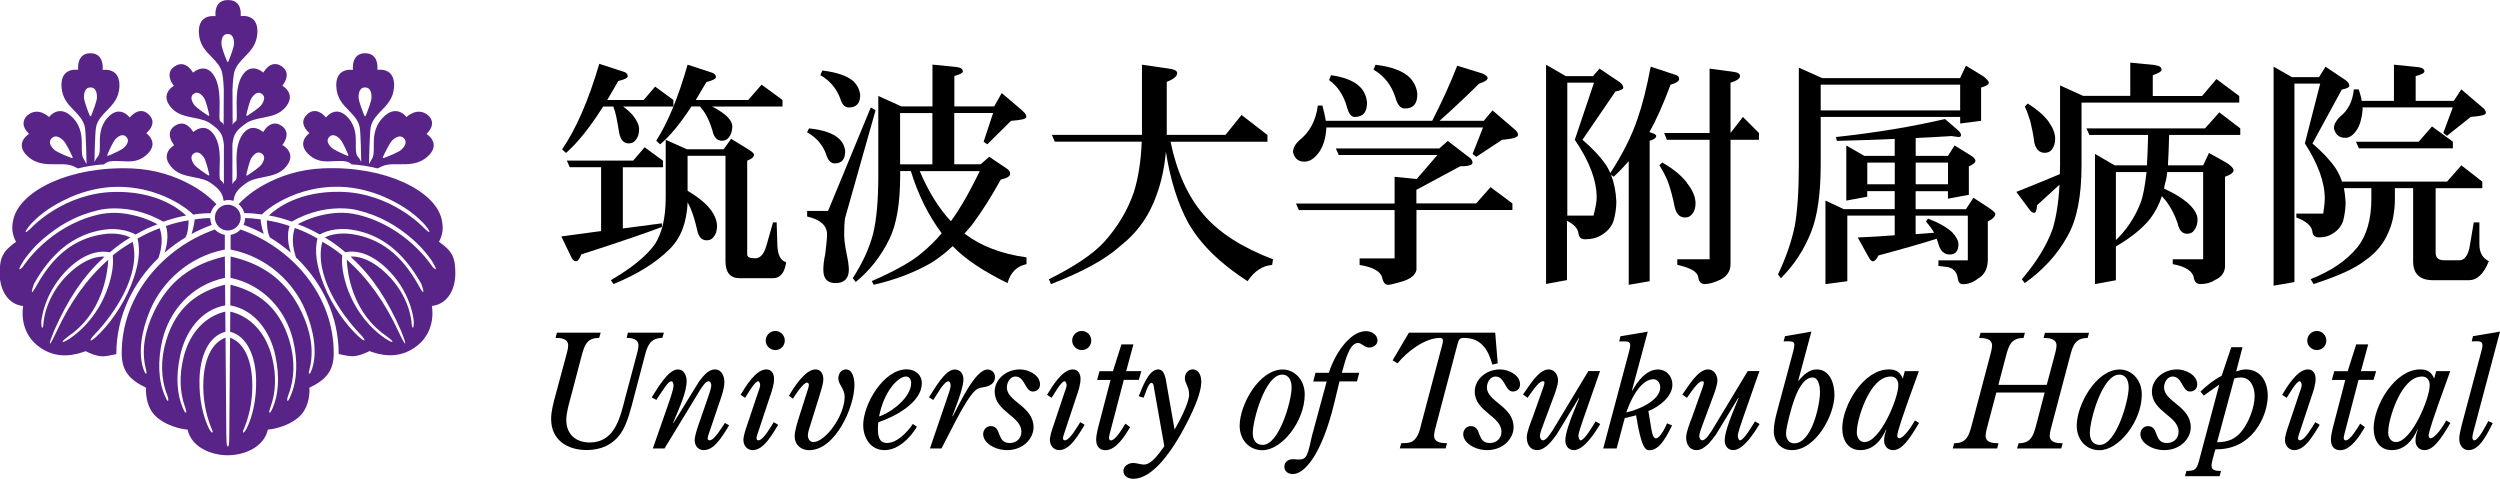
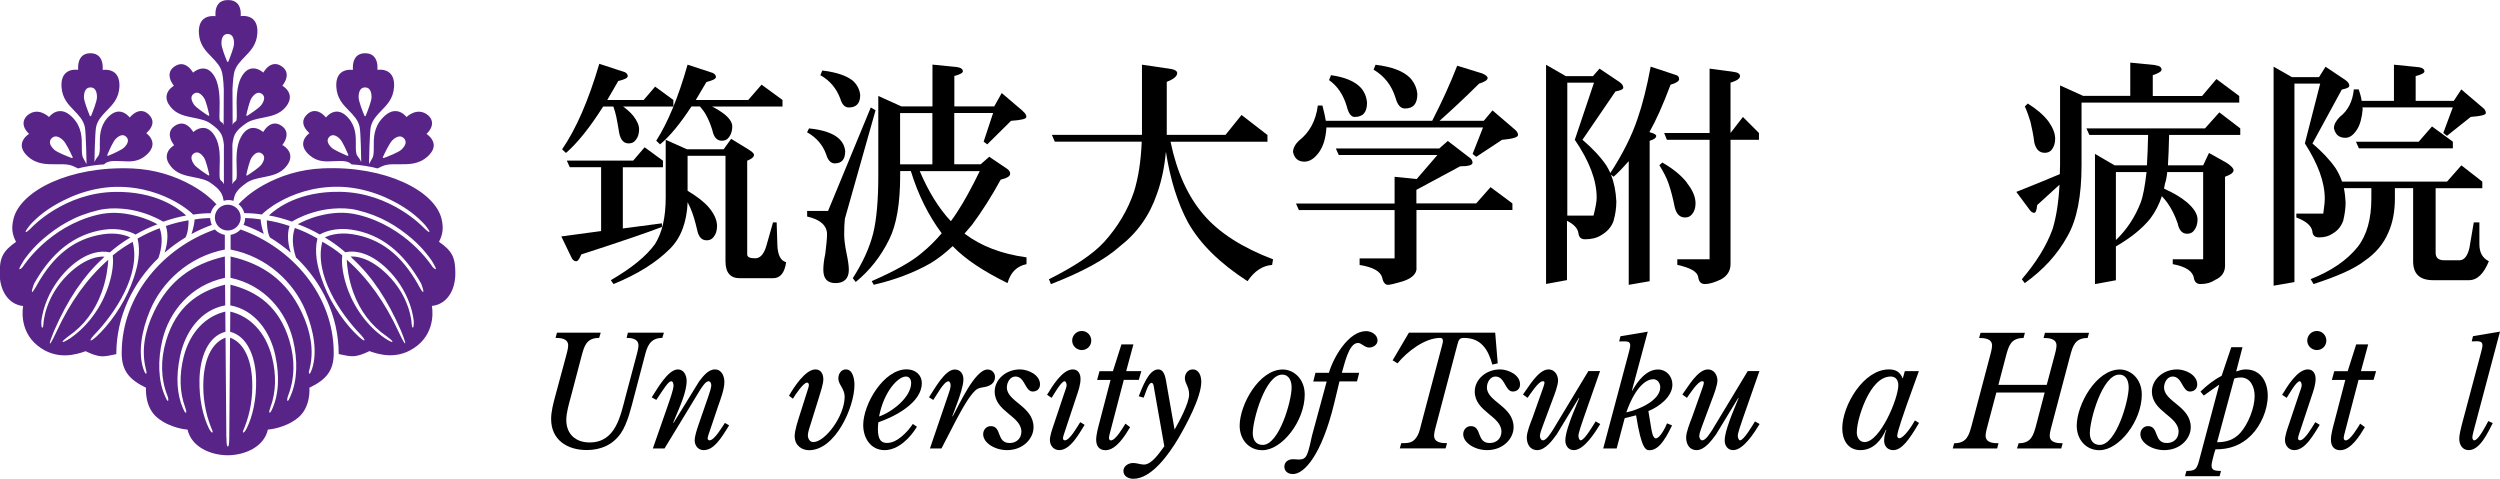
<svg xmlns="http://www.w3.org/2000/svg" id="_レイヤー_2" data-name="レイヤー 2" viewBox="0 0 316.58 60.63">
  <defs>
    <style>
      .cls-1 {
        fill: #582488;
      }
    </style>
  </defs>
  <g id="_レイヤー_2-2" data-name="レイヤー 2">
    <g>
      <path class="cls-1" d="M13.13,20.82c-.86.03-2.52.29-3.25.51-.94-.49-1.26-.55-2.69-.53-1.24.01-2.53.03-3.64-.97-.57-.51-.84-1.04-.79-1.55.07-.8.89-1.31.9-1.31h.03s-.02-.03-.02-.03c0,0-.67-.57-.69-1.29-.01-.36.14-.7.44-1,0,0,0,0,0,0,1.37-1.22,2.76.15,2.78.16l.02.02v-.02s.51-.69,1.3-.74c.57-.04,1.15.25,1.72.86,1.14,1.2,1.13,2.58,1.12,3.68,0,.6,0,1.11.19,1.43.17.27.37.68.37.68h.04c0-.05-.07-4-.22-4.66-.2-.87-.76-1.45-1.35-2.06-.74-.76-1.51-1.55-1.6-2.99-.05-.81.14-1.41.55-1.78.61-.54,1.52-.39,1.53-.39h.03s0-.02,0-.02c0-.01-.12-1.02.41-1.63.26-.3.65-.45,1.14-.45h0c.49,0,.87.15,1.14.45.53.61.41,1.62.41,1.63v.03s.03,0,.03,0c0,0,.92-.15,1.53.39.41.37.6.97.56,1.78-.08,1.44-.86,2.23-1.6,2.99-.59.61-1.16,1.19-1.35,2.06-.15.66-.21,4.35-.21,4.39h.04s.03-.2.42-.68c.23-.29.23-.8.22-1.43-.01-1.03-.02-2.31.95-3.41.5-.56,1.01-.83,1.52-.81.77.03,1.29.72,1.3.73l.02.02.02-.02s.58-.74,1.32-.8c.38-.03.74.12,1.07.44h0c.33.32.49.67.47,1.03-.04.73-.77,1.31-.78,1.32l-.02.02h.02s.73.51.78,1.27c.03.5-.23,1.01-.79,1.5-.99.89-2.05.83-3.08.77-1.4-.08-1.87.01-2.3.44M23.49,30.07c.36-.66.39-1.87.39-2.17-.96.16-1.74.33-2.88.72.06.17.2.61.2,1.29,0,.67-.12,1.37-.35,2.08.82-.71,1.71-1.36,2.63-1.92M26.78,23.32h0s0,0,0,0h0ZM30.91,23.32h0s0,0,0,0h0ZM35.75,18.4h-.02s.02-.03.02-.03c0,0,.64-.76.53-1.52-.05-.37-.27-.68-.64-.93h0c-.38-.26-.76-.34-1.13-.24-.73.19-1.16,1.02-1.17,1.02v.03s-.03-.02-.03-.02c0,0-.66-.61-1.44-.5-.51.08-.95.44-1.32,1.08-.67,1.16-.62,2.71-.58,3.95.02.59.04,1.11-.04,1.44-.02.09-.32.36-.35.39,0,0-.11.1-.11.23h-.04v-4.45s0-.08,0-.13c-.01-.23-.03-.57.17-1.33.24-.91,1.31-1.58,1.33-1.6.65-.55,1.48-.71,2.35-.88,1.05-.21,2.14-.42,2.91-1.37.42-.52.58-1.03.49-1.5-.15-.75-.9-1.17-.91-1.17h-.02s.02-.03.02-.03c0,0,.64-.76.53-1.52-.05-.37-.27-.68-.64-.93h0c-.38-.26-.76-.34-1.13-.24-.73.19-1.16,1.02-1.17,1.02v.03s-.03-.02-.03-.02c0,0-.69-.63-1.48-.5-.5.08-.93.44-1.28,1.08-.67,1.21-.62,3.03-.59,4.23.01.58.02,1.04-.04,1.27-.03.09-.3.26-.33.29,0,0-.11.1-.11.23h-.04l-.02-4.47s.06-1.38.2-2.05c.19-.87.76-1.45,1.35-2.06.74-.76,1.51-1.55,1.6-2.99.05-.81-.14-1.41-.55-1.78-.61-.54-1.52-.39-1.53-.39h-.03s0-.02,0-.02c0,0,.12-.96-.39-1.55-.27-.3-.65-.46-1.15-.46h-.11c-.5,0-.89.15-1.15.46-.51.58-.39,1.54-.39,1.55v.03s-.02,0-.02,0c0,0-.92-.15-1.53.39-.41.37-.6.97-.55,1.78.08,1.44.85,2.23,1.6,2.99.59.61,1.16,1.19,1.35,2.06.15.66.2,2.03.2,2.05l-.02,4.47h-.04c0-.13-.11-.22-.11-.23-.04-.02-.3-.19-.33-.29-.07-.22-.06-.68-.04-1.27.03-1.2.07-3.02-.59-4.23-.35-.64-.78-1-1.28-1.08-.78-.13-1.47.5-1.48.5l-.02.02v-.03s-.45-.83-1.18-1.02c-.36-.1-.74-.01-1.13.24h0c-.37.25-.59.56-.64.93-.11.76.52,1.51.53,1.52v.02s0,0,0,0c0,0-.76.42-.9,1.17-.1.47.07.98.49,1.5.76.95,1.85,1.16,2.9,1.37.87.17,1.7.33,2.35.88.02.01,1.09.69,1.33,1.6.2.76.18,1.1.17,1.33,0,.05,0,.09,0,.13v4.45h-.04c0-.13-.11-.23-.11-.23-.03-.03-.33-.3-.35-.39-.07-.33-.06-.84-.04-1.44.04-1.24.1-2.79-.57-3.95-.37-.64-.82-1-1.32-1.08-.77-.11-1.43.49-1.44.5l-.02.02v-.03s-.45-.83-1.18-1.02c-.36-.09-.74-.01-1.13.24h0c-.37.25-.59.56-.64.93-.11.76.52,1.51.53,1.52v.02s0,.01,0,.01c0,0-.76.42-.9,1.17-.1.48.07.98.49,1.5.76.95,1.85,1.17,2.9,1.37.87.17,1.7.33,2.35.88.02.01,1.09.69,1.33,1.6,0,0,.07.27.11.51.23-.07.42-.1.61-.1s.4.03.63.1c.04-.24.11-.51.11-.51.24-.91,1.31-1.58,1.33-1.6.65-.55,1.48-.71,2.35-.88,1.05-.21,2.14-.42,2.9-1.37.42-.52.58-1.03.49-1.5-.15-.74-.9-1.16-.91-1.17M44.56,20.82c.85.03,2.52.29,3.25.51.94-.49,1.26-.55,2.68-.53,1.24.01,2.53.03,3.64-.97.57-.51.84-1.04.79-1.55-.08-.8-.89-1.31-.9-1.31h-.02s.02-.03.02-.03c0,0,.67-.57.69-1.29.01-.36-.13-.7-.44-1h0c-1.37-1.22-2.77.15-2.78.16l-.02.02v-.02s-.51-.69-1.3-.74c-.57-.04-1.15.25-1.72.86-1.14,1.2-1.13,2.58-1.12,3.68,0,.6,0,1.11-.19,1.43-.17.27-.37.68-.37.68h-.04c0-.05.07-4,.22-4.66.2-.87.76-1.45,1.35-2.06.74-.76,1.51-1.55,1.6-2.99.05-.81-.14-1.41-.55-1.78-.61-.54-1.52-.39-1.53-.39h-.03s0-.02,0-.02c0-.01.13-1.02-.41-1.63-.26-.3-.65-.45-1.14-.45h0c-.49,0-.87.15-1.14.45-.53.61-.41,1.62-.41,1.63v.03s-.02,0-.02,0c0,0-.92-.15-1.53.39-.41.37-.6.97-.55,1.78.08,1.44.85,2.23,1.6,2.99.59.61,1.16,1.19,1.35,2.06.15.66.2,4.35.2,4.39h-.04s-.03-.2-.42-.68c-.23-.29-.23-.8-.22-1.43.01-1.03.03-2.31-.95-3.41-.49-.56-1.01-.83-1.52-.81-.77.03-1.29.72-1.3.73v.02s-.03-.02-.03-.02c0,0-.57-.74-1.32-.8-.38-.03-.74.12-1.07.44h0c-.33.32-.49.67-.47,1.03.04.73.77,1.31.78,1.32l.02.02h-.03s-.73.51-.78,1.27c-.03.5.23,1.01.79,1.5,1,.89,2.06.83,3.08.77,1.4-.08,1.87.01,2.3.44M28.84,29.19c.9,0,1.64-.73,1.64-1.64s-.73-1.63-1.64-1.63-1.63.73-1.63,1.63.73,1.64,1.63,1.64M20.28,28.88c-1.01.37-1.79.73-2.86,1.33.4,1.6.14,3.49-.84,5.95-1,2.52-2.77,5-4.41,6.5-.06.05-.52.45-.66.46-.02,0-.03,0-.04-.01-.1-.1.43-.69.44-.69,2.6-2.67,5.97-7.67,4.89-11.8-.89.53-1.59.95-2.52,1.72,0,0,0,.02,0,.03.07.59.1,1.87-.54,3.83-.26.8-.75,2.04-1.63,3.34-.89,1.33-1.98,2.44-3.24,3.31-.05.03-.77.48-.91.46-.02,0-.02-.01-.03-.02-.01-.02-.05-.07.33-.39.19-.16.4-.31.43-.34,1.92-1.32,3.33-3.19,4.18-5.53.64-1.75.8-3.33.84-4.14-2.67,2.35-4.83,5.36-6.6,9.21-.03.07-.2.42-.36.74-.35.68-.4.67-.42.65-.03-.01-.08-.03.2-.78.13-.37.29-.75.31-.8,1.74-3.98,3.68-6.88,6.12-9.13.04-.04.1-.09.14-.15.05-.05.09-.09.13-.13-.68-.05-2.4.1-4.61,2.24-2.91,2.84-3.1,6.04-3.11,6.18,0,.11-.03.49-.12.56-.01.01-.03.02-.04.02-.14,0-.12-.75-.12-.75,0,0,.06-.94.53-2.26.59-1.65,1.57-3.17,2.83-4.41,1.12-1.09,2.26-1.78,3.39-2.07.67-.17,1.32-.19,1.93-.06.93-.79,1.64-1.31,2.6-1.88-.38-.19-1.61-.69-3.46-.41-3.56.54-6.22,2.59-8.39,6.46v.02c-.31.53-.5.81-.57.84-.01,0-.03,0-.03,0-.02-.01-.07-.04.07-.52.07-.24.16-.48.18-.53,1.11-1.99,2.41-3.57,3.85-4.7.73-.57,1.52-1.04,2.33-1.39.82-.36,1.71-.61,2.63-.75.93-.14,1.84-.11,2.71.1.76.19,1.23.44,1.33.51.98-.55,1.73-.91,2.78-1.3-.4-.23-1.4-.74-2.77-1.08-1.65-.42-3.24-.51-4.87-.11-6.08,1.48-9.25,6.33-9.42,6.59,0,0-.23.27-.38.29-.02,0-.03,0-.03,0-.03-.02-.07-.05.18-.51.12-.22.27-.46.3-.51,0,0,0,0,0-.01.22-.34,1.07-1.55,2.47-2.77.9-.78,2.05-1.61,3.02-2.14,1.28-.71,2.5-1.17,3.98-1.53,1.04-.25,2.04-.28,3.08-.19.85.07,1.71.23,2.56.5,1.52.47,2.52,1.09,2.61,1.14,1.14-.39,1.99-.62,2.91-.78-1.01-.95-3.88-3.09-9.06-2.99-6.4.12-10.47,4.46-10.51,4.51-.03.04-.57.57-.71.57-.01,0-.02,0-.04,0-.02-.02-.06-.06.2-.43.13-.19.28-.37.31-.41,0,0,0,0,0-.01.26-.3,1.21-1.35,2.83-2.35.74-.45,1.92-1.11,3.37-1.63,1.58-.56,3.17-.86,4.71-.89,3.35-.06,5.96,1,7.56,1.9,1.32.74,1.99,1.37,2.22,1.61,1.02-.15,1.65-.17,2.22-.17.12-.45.37-.84.73-1.13-.37-.41-1.37-1.43-3.11-2.4-2.19-1.22-4.72-2.02-7.55-2.14-7.93-.34-14.21,2.85-15.05,6.42-.26,1.1-.18,1.88.33,2.88-1.72,1.19-2.07,2.05-2.07,4.02s.98,3.87,2.95,4.1h.02s0,.02,0,.02c0,.03-.61,3.02,1.8,4.97,2.46,2,5.03,1.11,6.12.73h0s0,0,0,0c.01,0,1.21.65,2.12.65.47,0,.96-.11,1.43-.21l.33-.07c0-4.8,2.12-9.06,5.33-12.16.49-1.4.55-2.73.16-3.78M37.56,32.67c3.21,3.1,5.33,7.36,5.33,12.16l.32.07c.48.1.97.21,1.44.21.91,0,2.11-.64,2.12-.65h0s0,0,0,0c1.09.38,3.65,1.27,6.12-.73,2.41-1.96,1.81-4.94,1.8-4.97v-.02s.02,0,.02,0c1.98-.23,2.95-2.1,2.95-4.1s-.35-2.83-2.07-4.02c.51-.99.58-1.77.33-2.88-.83-3.57-7.12-6.77-15.05-6.42-2.83.12-5.36.92-7.55,2.14-1.73.97-2.74,1.99-3.11,2.4.36.29.61.68.73,1.13.56,0,1.2.02,2.22.17.23-.24.9-.87,2.22-1.61,1.6-.9,4.21-1.96,7.56-1.9,1.54.03,3.13.33,4.71.89,1.46.52,2.64,1.17,3.37,1.63,1.62,1,2.57,2.05,2.83,2.35,0,0,0,.01.01.01.03.04.17.22.31.41.26.38.22.41.2.43,0,0-.02.01-.04,0-.14,0-.68-.54-.71-.57-.04-.04-4.11-4.39-10.51-4.51-5.19-.1-8.05,2.04-9.06,2.99.93.16,1.78.39,2.92.78.09-.06,1.09-.68,2.61-1.14.85-.27,1.72-.43,2.56-.5,1.04-.08,2.05-.06,3.09.19,1.48.36,2.69.82,3.98,1.53.97.53,2.13,1.36,3.02,2.14,1.4,1.22,2.24,2.43,2.47,2.77,0,0,0,.01,0,.01.03.05.18.28.3.51.25.46.21.5.18.51,0,0-.02,0-.04,0-.14-.02-.37-.29-.37-.29-.17-.26-3.34-5.11-9.42-6.59-1.64-.4-3.22-.31-4.87.11-1.37.34-2.36.86-2.77,1.08,1.05.39,1.8.74,2.78,1.3.11-.06.57-.32,1.33-.51.87-.21,1.78-.24,2.71-.1.92.14,1.81.39,2.63.75.82.35,1.6.82,2.33,1.39,1.44,1.13,2.73,2.71,3.85,4.7.02.05.11.29.18.53.14.48.09.51.07.52,0,0-.02,0-.03,0-.08-.02-.27-.3-.57-.84v-.02c-2.17-3.87-4.84-5.92-8.4-6.46-1.84-.28-3.08.22-3.46.41.97.58,1.67,1.09,2.6,1.88.61-.13,1.25-.11,1.92.06,1.13.29,2.28.98,3.39,2.07,1.27,1.23,2.25,2.76,2.84,4.41.47,1.31.52,2.25.52,2.26,0,0,.02.74-.12.75-.01,0-.03,0-.04-.02-.08-.07-.11-.45-.12-.56,0-.14-.2-3.34-3.11-6.18-2.2-2.14-3.93-2.29-4.61-2.24.04.04.09.09.13.13.05.05.1.11.14.15,2.44,2.25,4.39,5.15,6.12,9.13.02.04.17.42.31.8.27.75.22.77.2.78-.03.01-.07.03-.43-.65-.17-.33-.33-.68-.36-.74-1.77-3.85-3.94-6.86-6.6-9.21.04.82.2,2.4.83,4.14.86,2.35,2.26,4.21,4.18,5.53.04.03.24.18.44.34.38.32.35.36.33.39,0,0-.01.01-.03.02-.14.03-.86-.42-.91-.46-1.26-.87-2.35-1.98-3.24-3.31-.88-1.31-1.37-2.54-1.63-3.34-.63-1.96-.61-3.24-.54-3.83,0-.02,0-.03,0-.03-.93-.78-1.64-1.2-2.52-1.72-1.08,4.14,2.29,9.13,4.89,11.8,0,0,.54.6.44.69,0,.01-.02.01-.04.01-.14,0-.59-.4-.66-.46-1.65-1.5-3.42-3.99-4.41-6.5-.97-2.46-1.24-4.35-.84-5.95-1.07-.61-1.85-.97-2.86-1.33-.39,1.05-.33,2.39.16,3.78M24.26,29.63c.83-.45,1.68-.83,2.56-1.15-.12-.28-.19-.57-.2-.86-.58,0-1.14.04-1.98.17,0,.34-.15,1.12-.39,1.84M36.82,31.99c-.23-.7-.36-1.41-.35-2.08,0-.68.14-1.12.2-1.29-1.14-.39-1.92-.56-2.88-.72,0,.3.03,1.51.39,2.17.93.56,1.81,1.21,2.64,1.92M33.02,27.78c-.83-.12-1.39-.16-1.98-.17,0,.29-.07.59-.2.86.88.32,1.74.7,2.56,1.15-.24-.72-.39-1.5-.39-1.84M28.66,55.34c-.03-3.26-.07-7.99-.1-12.58-1.55.56-2.65,2.38-2.8,5.38-.11,2.11.25,4.16.95,5.94.09.24.3.63.19.69-.11.06-.35-.32-.46-.55-.71-1.49-1.24-3.56-1.18-6.2.07-2.8,1.08-5.44,3.29-6.01,0-.86-.01-1.71-.02-2.55-2.43.57-4.47,2.53-5.28,5.76-.56,2.24-.51,4.45.19,6.34.09.24.22.66.1.7-.12.04-.3-.38-.4-.62-.68-1.58-.93-3.79-.33-6.59.64-2.99,2.56-5.81,5.71-6.38,0-.91-.01-1.78-.02-2.62-3.46.87-6.19,2.83-7.46,7.07-.74,2.47-.68,4.84.14,6.93.09.24.2.67.09.71-.12.04-.27-.38-.38-.61-.86-1.93-.95-4.54-.31-7.17.86-3.5,3.53-6.87,7.91-7.8,0-.98,0-1.89-.02-2.7-4.18.96-7.1,3.1-8.98,7.02-1.18,2.47-1.58,4.89-1.05,7.1.06.25.18.68.07.72-.12.04-.28-.38-.36-.62-.66-2.03-.27-4.75.87-7.45,1.45-3.44,4.77-6.74,9.45-7.65,0-.73,0-1.36,0-1.86-.46-.08-.91-.3-1.26-.68-6.48,2.28-11.8,8.3-11.8,15.65,0,2.18.89,3.33,3.08,4.39,0,.02-.22,2.44,1.44,3.8,1.66,1.36,3.78,1.5,3.8,1.5h.02c.49,2.22,2.96,3.25,5.08,3.25s4.6-1.03,5.09-3.25h.02s2.14-.14,3.8-1.5c1.66-1.36,1.44-3.78,1.44-3.8,2.2-1.06,3.08-2.21,3.08-4.39,0-7.35-5.32-13.37-11.8-15.65-.34.38-.8.6-1.26.68,0,.5,0,1.13,0,1.86,4.67.91,8,4.21,9.45,7.65,1.14,2.7,1.53,5.42.87,7.45-.08.24-.24.66-.36.62-.12-.04,0-.47.07-.72.53-2.21.13-4.63-1.05-7.1-1.88-3.93-4.79-6.06-8.98-7.02,0,.81-.01,1.72-.02,2.7,4.38.93,7.04,4.3,7.91,7.8.65,2.63.56,5.24-.3,7.17-.11.23-.26.65-.38.61-.11-.04,0-.48.09-.71.82-2.09.88-4.46.14-6.93-1.27-4.24-3.99-6.2-7.46-7.07,0,.84-.01,1.71-.02,2.62,3.15.57,5.08,3.38,5.71,6.38.59,2.79.35,5.01-.33,6.59-.1.23-.28.65-.4.62-.12-.04.02-.46.11-.7.7-1.89.76-4.1.19-6.34-.81-3.23-2.85-5.19-5.28-5.76,0,.84-.01,1.69-.02,2.55,2.21.57,3.22,3.2,3.29,6.01.06,2.64-.46,4.71-1.18,6.2-.11.23-.35.61-.46.55-.11-.06.1-.46.19-.69.7-1.78,1.06-3.83.95-5.94-.15-3.01-1.25-4.83-2.8-5.38-.03,4.59-.07,9.32-.1,12.58-.01,1.03-.07,1.2-.18,1.2s-.17-.16-.18-1.2M26.78,15.79h0s0,0,0,0h0ZM30.91,15.79h0s0,0,0,0h0ZM29.57,15.54h0s0,0,0,0h0ZM28.12,15.54h0s0,0,0,0ZM28.76,7.79c-.24-.57-.72-1.81-.72-2.29,0-.77.27-1.2.8-1.2s.8.44.8,1.2c0,.48-.49,1.71-.72,2.29-.01.03-.05.05-.08.05s-.07-.02-.08-.05M11.46,14.72s.07-.02.08-.06c.24-.59.74-1.86.74-2.35,0-.79-.27-1.24-.82-1.24s-.83.45-.83,1.24c0,.49.5,1.76.74,2.35.01.03.04.06.08.06M9.19,20s.03-.07.01-.1c-.27-.58-.85-1.81-1.21-2.14-.57-.54-1.09-.64-1.46-.24-.38.4-.23.91.34,1.44.36.33,1.62.83,2.22,1.05.03.01.07,0,.1-.02M13.69,19.73c.55-.22,1.7-.73,2.03-1.05.52-.51.63-.99.27-1.35-.36-.36-.83-.25-1.35.27-.32.32-.83,1.48-1.06,2.02-.01.03,0,.07.02.09.02.03.06.03.09.02M46.23,14.72s-.07-.02-.08-.06c-.25-.59-.74-1.86-.74-2.35,0-.79.27-1.24.82-1.24s.82.45.82,1.24c0,.49-.5,1.76-.74,2.35-.01.03-.05.06-.08.06M48.5,20s-.03-.07-.02-.1c.27-.58.86-1.81,1.21-2.14.57-.54,1.09-.64,1.47-.24.37.4.23.91-.34,1.44-.36.33-1.63.83-2.22,1.05-.03.01-.07,0-.09-.02M44,19.73c-.55-.23-1.71-.73-2.03-1.05-.52-.51-.63-.99-.27-1.35.36-.36.83-.25,1.35.27.32.32.83,1.48,1.06,2.02.01.03,0,.06-.02.09-.02.03-.06.03-.09.02M26.38,14.65c-.5-.32-1.55-1.02-1.81-1.4-.41-.6-.45-1.09-.03-1.38.42-.29.86-.09,1.28.51.26.37.55,1.6.68,2.18,0,.03,0,.07-.03.08-.03.02-.06.02-.09,0M31.22,14.65s-.04-.05-.03-.08c.13-.58.42-1.81.68-2.18.42-.6.86-.8,1.28-.51.42.29.39.78-.03,1.38-.26.38-1.31,1.08-1.81,1.4-.03.02-.06.02-.09,0M26.38,22.21c-.5-.32-1.55-1.02-1.81-1.4-.41-.6-.45-1.08-.03-1.38.42-.29.86-.09,1.28.51.26.38.55,1.6.68,2.18,0,.03,0,.06-.03.08-.03.02-.06.02-.09,0M31.22,22.21s-.04-.05-.03-.08c.13-.58.42-1.81.68-2.18.42-.6.86-.8,1.28-.51.42.29.39.78-.03,1.38-.26.38-1.31,1.08-1.81,1.4-.03.02-.06.02-.09,0" />
      <g>
        <path d="M83.95,20.35v.83h-5.08v7.75l4.95-.65v.46c-1.85.71-5.26,1.88-10.21,3.48-.25.59-.43.86-.62.86-.31,0-.52-.19-.68-.59l-1.23-2.55,5.04-.68v-8.09h-3.97l-.37-.83h8.4l1.45-1.69,2.31,1.69ZM79.09,9.12c.25.12.4.28.4.52s-.4.43-1.2.62c-.49.86-.95,1.66-1.39,2.4h4.61l1.45-1.69,2.31,1.69v.83h-6.37c.52.37.95.77,1.26,1.14.49.62.77,1.2.77,1.75s-.15,1.02-.43,1.35c-.22.31-.52.43-.89.43-.62,0-1.02-.43-1.2-1.32-.12-.77-.25-1.45-.37-2.06-.09-.43-.22-.86-.37-1.29h-1.29c-1.72,2.71-3.29,4.65-4.71,5.88l-.49-.46c1.78-2.58,3.35-6.21,4.71-10.83l3.2,1.05ZM86.96,18.9h4.68l.95-1.32,2.15,1.32c.49.31.74.52.74.71,0,.28-.31.52-.86.74v11.87c0,.34.34.49,1.02.49.62,0,1.11-.52,1.42-1.63l.83-2.92h.46l.09,2.92c.06,1.26.43,1.94,1.11,2.12-.19,1.35-.74,2.03-1.66,2.03h-4.21c-1.23,0-1.81-.74-1.81-2.15v-13.35h-4.8v4.43c1.14.68,2.03,1.35,2.65,2.06.71.83,1.08,1.63,1.08,2.4,0,.59-.15,1.05-.43,1.38-.22.31-.52.43-.89.43-.62,0-1.02-.43-1.2-1.32-.25-1.08-.52-2.03-.89-2.86-.12-.22-.22-.43-.31-.65-.12,2.58-.86,4.55-2.28,5.94-1.72,1.72-4.09,3.2-7.11,4.43l-.34-.49c2.65-1.54,4.49-3.04,5.6-4.58.89-1.41,1.35-3.35,1.35-5.88v-7.32l2.68,1.2ZM90.26,9.24c.25.12.4.28.4.52,0,.22-.4.43-1.2.62-.46.8-.92,1.57-1.35,2.28h6.64l1.69-1.94,2.65,1.94v.83h-8.92c.62.31,1.14.65,1.54.95.68.55,1.02,1.08,1.02,1.57,0,.55-.15,1.02-.43,1.38-.22.31-.52.43-.89.43-.62,0-1.02-.43-1.2-1.32-.22-.71-.46-1.32-.77-1.88-.19-.37-.46-.74-.8-1.14h-1.08c-1.42,2.18-2.74,3.78-3.97,4.8l-.49-.46c1.48-2.31,2.8-5.51,3.97-9.63l3.2,1.05Z" />
        <path d="M110.87,13.98l-3.88,13.72c-.06.49-.09,1.17-.09,1.97,0,.58.09,1.42.31,2.46.18.86.28,1.54.28,2.03,0,1.11-.59,1.69-1.69,1.69-1.05,0-1.54-.58-1.54-1.69,0-.49.06-1.17.25-2.03.12-1.05.22-1.88.22-2.46,0-1.11-.86-1.88-2.52-2.25v-.71h2.65l5.41-13.1.62.37ZM106.23,17.55c.49.46.74.98.8,1.6,0,1.05-.46,1.54-1.32,1.54-.49,0-.86-.37-1.08-1.11-.43-1.23-1.26-2.18-2.43-2.83l.25-.49c1.79.18,3.05.62,3.78,1.29ZM108.1,10.32c.49.49.77,1.08.83,1.72,0,1.05-.49,1.57-1.45,1.57-.49,0-.86-.37-1.08-1.14-.49-1.29-1.32-2.28-2.52-2.95l.25-.59c1.85.22,3.17.68,3.97,1.38ZM129.54,14.1c.28.22.43.46.43.71s-.65.4-1.94.49l-3.01,2.98-.46-.34,1.2-3.63h-4.92v6.49h3.35l1.08-.95,2.28,1.54c.25.19.37.37.37.62,0,.31-.4.55-1.2.74-1.17,2.15-2.4,4.06-3.63,5.72-.34.4-.65.77-.95,1.11,2.06,1.57,4.68,2.58,7.85,3.01v.86c-1.23.25-2.03,1.05-2.4,2.4-3.01-1.48-5.35-3.01-6.95-4.68-.95.89-1.91,1.63-2.83,2.18-2.06,1.17-4.46,2.09-7.17,2.71l-.25-.46c3.02-1.32,5.14-2.52,6.37-3.6.83-.68,1.66-1.48,2.49-2.46-1.66-2.22-2.98-4.86-3.91-7.88h-1.35v.58c0,3.51-.46,6.21-1.38,8.06-1.05,2.15-2.46,3.94-4.25,5.41l-.37-.49c1.23-1.91,2.09-3.75,2.58-5.66.43-1.75.65-4.18.65-7.32v-10.09l2.92,1.32h3.94v-5.29l3.08.31c.49.06.77.25.77.55,0,.18-.37.4-1.08.58v3.85h5.05l.95-1.69,2.71,2.31ZM118.07,20.81v-6.49h-4.09v6.49h4.09ZM120.41,28.01c.25-.34.52-.71.77-1.11.86-1.29,1.82-3.05,2.89-5.23h-7.6c1.11,2.61,2.43,4.74,3.94,6.34Z" />
        <path d="M160.5,17.09v.86h-12.27c.8,3.88,2.22,6.95,4.18,9.23,1.97,2.31,4.92,4.18,8.8,5.66l-.12.71c-1.2.09-2.25.77-3.11,2.06-3.48-2.25-6-4.71-7.54-7.44-1.32-2.46-2.25-5.45-2.8-8.95-.19,2.06-.59,3.85-1.14,5.35-.92,2.71-2.49,4.92-4.71,6.64-1.85,1.66-4.74,3.23-8.71,4.77l-.25-.62c3.2-1.6,5.54-3.14,7.01-4.74,1.69-1.88,2.95-3.97,3.75-6.31.56-1.78.89-3.91.99-6.37h-11.01l-.37-.86h11.41v-8.89l3.72.55c.49.09.74.28.74.52,0,.4-.46.77-1.32,1.11v6.71h7.44l2.03-2.52,3.26,2.52Z" />
        <path d="M187.7,9.3c.43.19.68.37.68.58,0,.25-.37.49-1.08.71-1.79,1.78-3.48,3.35-5.01,4.71h5.6l1.11-1.32,2.8,2.4c.28.22.43.46.43.71,0,.31-.68.49-2.03.62l-3.26,2.15-.46-.37,1.32-3.35h-19.84v.12c-.09,1.23-.37,2.18-.86,2.92-.59.86-1.23,1.29-1.91,1.29-.8,0-1.26-.4-1.45-1.2,0-.49.25-.98.74-1.45,1.35-1.05,2.15-2.52,2.4-4.46h.58c.19.74.34,1.38.43,1.94h13.47c1.17-2.28,2.25-4.61,3.17-6.98l3.17.98ZM186.13,19.98c.22.18.34.4.34.62,0,.31-.52.46-1.57.46l-5.54,2.98v1.72h7.57l1.82-2.06,2.77,2.06v.83h-12.15v7.57c-.12.65-.71,1.14-1.78,1.48-.95.28-1.57.43-1.82.43-.37,0-.62-.31-.74-.92-.22-.8-1.17-1.32-2.86-1.6v-.83h4.43v-6.12h-12.12l-.37-.83h12.49v-3.38l2.77.28h.03l2.62-3.04h-12.49l-.37-.83h13.1l1.08-.95,2.8,2.15ZM172.31,11.09c.49.55.74,1.2.8,1.91,0,1.23-.52,1.81-1.57,1.81-.43,0-.77-.43-.99-1.32-.43-1.48-1.17-2.58-2.25-3.35l.25-.62c1.75.25,3.01.77,3.75,1.57ZM178.56,9.86c.55.62.86,1.29.92,2.06,0,1.23-.52,1.82-1.57,1.82-.56,0-.95-.46-1.2-1.38-.49-1.57-1.42-2.74-2.77-3.54l.25-.62c2.06.25,3.51.8,4.37,1.66Z" />
        <path d="M198.34,9.64h3.38l.83-.95,2.52,1.69c.31.22.49.46.49.71,0,.22-.34.37-.99.49l-4.18,6.12c1.23,1.05,2.25,2.12,3.01,3.23.19.31.37.65.52.98,1.54-2.37,2.71-4.68,3.45-6.89.62-1.78,1.17-3.97,1.66-6.58l3.17,1.05c.28.06.43.25.43.52s-.37.52-1.08.71c-.98,2.61-1.88,4.61-2.68,6l.15.06c.46.12.71.28.71.43,0,.25-.28.46-.83.62v17.78l-2.65.46v-15.66c-.62.71-1.23,1.35-1.91,1.97l-.34-.25c.4.98.62,2.12.68,3.38,0,.83-.12,1.66-.37,2.52-.28.74-.8,1.32-1.54,1.75-.59.37-1.26.52-2.06.52-.49,0-.77-.25-.83-.77-.09-.62-.58-1.14-1.45-1.57v7.51l-2.65.49V8.2l2.52,1.45ZM201.79,27.3c.25-.98.4-1.75.4-2.28,0-2.18-.92-4.61-2.77-7.32l2.43-7.23h-3.38v16.83h3.32ZM213.63,23.18c.71.89,1.08,1.75,1.08,2.58,0,.55-.15,1.02-.43,1.35-.25.31-.52.43-.89.43-.68,0-1.11-.43-1.32-1.32-.22-1.14-.49-2.15-.8-3.05-.25-.71-.65-1.45-1.14-2.25l.37-.34c1.39.8,2.43,1.66,3.14,2.58ZM222.74,16.84v.86h-3.6v15.75c0,.86-.43,1.51-1.23,1.94-.8.37-1.45.58-2,.58-.52,0-.8-.31-.86-.89-.12-.68-.98-1.17-2.65-1.54v-.71h4.09v-15.13h-5.41l-.34-.86h5.75v-8.15l3.17.43c.43.06.68.25.68.52,0,.31-.4.58-1.2.83v6.37l1.57-2.03,2.03,2.03Z" />
-         <path d="M251.17,9.67c.43.37.68.62.68.8,0,.22-.34.43-.98.62v4.21l-2.65.34v-.83h-17.66v6c0,3.75-.43,6.64-1.23,8.61-.92,2.31-2.21,4.21-3.81,5.81l-.37-.49c.98-2.03,1.69-4.06,2.12-6.09.34-1.88.52-4.49.52-7.84v-12.24l2.95,1.32h17.47l.74-1.57,2.21,1.35ZM230.56,13.98h17.66v-3.26h-17.66v3.26ZM242.59,17.46v2.28h4.09l.83-1.32,2.09,1.29c.37.25.55.46.55.65,0,.25-.28.46-.83.71v3.6l-2.65.49v-.95h-4.09v2.28h6.37l.95-1.45,2.06,1.35c.46.34.71.55.71.68,0,.34-.34.68-.95.98v4.8c0,1.14-.4,1.94-1.2,2.4-.62.49-1.26.74-1.94.74-.37,0-.58-.22-.65-.65-.09-.83-.49-1.32-1.23-1.51l-1.23-.15v-.71h3.72v-5.66h-6.61v2.34c.77-.06,1.54-.12,2.34-.18-.28-.49-.62-.95-1.02-1.42l.25-.37c1.35.52,2.4,1.11,3.08,1.75.49.55.77,1.05.77,1.48,0,.89-.37,1.32-1.11,1.32-.68,0-1.17-.43-1.42-1.32-.06-.22-.15-.43-.22-.68-1.72.55-4.18,1.26-7.38,2.12-.25.49-.46.74-.71.74-.19,0-.4-.25-.65-.74l-1.26-2.28c1.54-.06,3.08-.15,4.68-.28v-2.49h-6v8.31l-2.77.37v-10.58l2.31,1.08h6.46v-2.28h-3.48v.71l-2.65.49v-6.98l2.28,1.32h3.85v-2.15c-2.49.12-4.92.18-7.32.25l-.12-.49c5.11-.55,9.69-1.32,13.81-2.28l1.63,1.41c.25.22.4.43.4.62s-.12.25-.34.25l-.86-.12c-1.54.09-3.08.19-4.55.25ZM239.94,23.33v-2.74h-3.48v2.74h3.48ZM242.59,23.33h4.09v-2.74h-4.09v2.74Z" />
        <path d="M272.92,8.26c.52.06.8.25.8.55,0,.25-.37.46-1.11.71v2.64h6.24l1.82-2.15,2.89,2.15v.83h-19.97v7.94c0,3.88-.58,6.86-1.75,8.92-1.29,2.37-3.11,4.34-5.44,6l-.37-.49c1.81-2.12,3.11-4.21,3.88-6.31.46-1.48.77-3.35.89-5.66l-2.83,2.58c-.06.68-.19.98-.37.98s-.37-.09-.55-.34l-1.72-2.31c2-.8,3.85-1.54,5.51-2.25,0-.37.03-.74.03-1.14v-10.09l2.92,1.32h5.97v-4.21l3.17.31ZM259.39,15.36c.55.77.86,1.51.86,2.21,0,.55-.15,1.02-.43,1.38-.22.28-.52.4-.89.4-.68,0-1.11-.43-1.32-1.29-.12-.98-.31-1.88-.49-2.64-.19-.62-.4-1.26-.71-1.94l.37-.37c1.14.71,2,1.45,2.61,2.25ZM283.69,16.26v.83h-9.01c-.03,1.54-.09,2.83-.15,3.85h4.46l.74-1.57,2.25,1.26c.55.37.86.68.86.92,0,.31-.37.58-1.08.83v11.29c0,.8-.43,1.42-1.26,1.78-.49.34-1.11.52-1.85.52-.46,0-.74-.25-.83-.74-.12-.86-1.01-1.48-2.68-1.78v-.62h3.85v-11.04h-4.55c-.06.62-.15,1.08-.28,1.45-.06.25-.09.46-.12.65,1.23.55,2.21,1.14,2.92,1.75.86.74,1.32,1.48,1.32,2.15,0,.55-.15,1.02-.43,1.38-.22.31-.52.43-.89.43-.62,0-1.02-.43-1.2-1.32-.34-.98-.77-1.85-1.29-2.58-.19-.28-.43-.55-.71-.86-.34,1.05-.83,2-1.48,2.86-.99,1.23-2.43,2.4-4.34,3.51v4.28l-2.65.49v-16.49l2.49,1.45h4.09c.06-1.11.12-2.4.15-3.85h-7.44l-.37-.83h15.01l1.82-2.03,2.65,2.03ZM271.05,25.73c.34-.89.58-2.21.77-3.94h-3.88v8.61c1.35-1.29,2.4-2.86,3.11-4.68Z" />
        <path d="M290.18,9.77h3.48l.83-1.32,2.52,1.69c.31.22.49.46.49.71,0,.22-.34.37-.95.49l-3.72,6.83c1.2,1.02,2.19,2.06,2.92,3.11.34.52.62,1.11.83,1.72h13.29l1.82-2.06,2.65,2.06v.83h-5.91v8.18c0,.65.37.95,1.11.95h1.91c.58,0,1.02-.52,1.26-1.57l.55-3.23h.71v2.77c0,1.05.4,1.75,1.2,2.15-.65,1.6-1.48,2.4-2.52,2.4h-4.55c-1.69,0-2.52-.8-2.52-2.4v-9.26h-2.31v1.32c0,1.66-.28,3.08-.83,4.31-.62,1.45-1.6,2.61-2.95,3.54-1.29,1.02-3.48,2-6.52,2.98l-.37-.62c2.58-1.02,4.58-2.37,5.94-4.06,1.17-1.48,1.75-3.54,1.75-6.15v-1.32h-3.48c.12.58.19,1.2.22,1.81,0,.77-.12,1.54-.31,2.34-.25.68-.68,1.23-1.32,1.6-.49.34-1.05.49-1.72.49-.55,0-.83-.25-.86-.77-.12-.71-.8-1.29-2.03-1.75v-.49h3.41c.12-.83.19-1.48.19-1.91,0-2.09-.86-4.4-2.52-6.98l1.94-7.57h-3.26v25.13l-2.64.46V8.44l2.31,1.32ZM306.24,8.5c.49.06.77.25.77.55,0,.18-.37.4-1.11.58v3.14h4.83l.95-1.45,2.71,2.31c.25.18.4.43.4.68s-.65.4-1.91.49l-3.02,2.4-.46-.37,1.2-3.23h-11.44c0,.06.03.15.03.22-.09,1.05-.31,1.91-.68,2.52-.46.74-.95,1.11-1.51,1.11-.8,0-1.26-.4-1.45-1.2,0-.49.25-.95.74-1.45,1.05-.8,1.63-1.97,1.78-3.48h.62c.19.55.31,1.02.37,1.45h4.09v-4.58l3.08.31ZM310.61,17.95v.83h-11.9l-.37-.83h7.94l1.69-1.94,2.65,1.94Z" />
      </g>
      <g>
        <path d="M84.07,42.13l-.2.66c-1.62,0-1.94,1.2-2.22,2.28l-1.34,5.1c-.38,1.44-.84,3.44-1.68,4.68-1.04,1.5-2.56,2.14-4.34,2.14-2.46,0-4.5-1.28-4.5-3.94,0-.94.28-1.98.52-2.88l1.34-4.96c.1-.38.3-1.06.3-1.46,0-.9-.98-.96-1.6-.96l.18-.66h5.54l-.2.66c-1.62,0-1.88,1.04-2.22,2.28l-1.34,5.1c-.24.88-.6,2.1-.6,3,0,1.82,1.2,2.86,2.96,2.86,3.3,0,3.9-3.36,4.56-5.86l1.32-4.96c.1-.38.3-1.06.3-1.46,0-.9-.98-.96-1.5-.96l.16-.66h4.56Z" />
        <path d="M84.57,51.34c.18-.5.72-2.02.72-2.5,0-.2-.06-.56-.28-.56-.38,0-.88.84-1.9,2.36l-.58-.32c.64-.98,2.04-3.54,3.32-3.54.76,0,1.1.78,1.1,1.44,0,1.48-.9,3.34-1.46,4.72l-.24.58.04.04,3.24-5.26c.48-.62,1.14-1.52,2-1.52s1.2.86,1.2,1.6c0,.9-.46,2.1-.76,2.96l-1.1,3.26c-.06.18-.26.7-.26.9,0,.14.08.26.24.26.62,0,1.6-1.7,1.94-2.2l.54.3c-1.12,1.84-1.98,3.14-3.24,3.14-.68,0-1.12-.58-1.12-1.22,0-.54.26-1.32.44-1.86l1.28-3.7c.1-.3.38-1.1.38-1.4,0-.2-.08-.54-.34-.54-.4,0-.82.74-1.04,1.04l-4.54,7.47h-1.48l1.9-5.44Z" />
-         <path d="M98.54,53.8c-.68,1.06-1.78,3.2-3.22,3.2-.72,0-1.18-.6-1.18-1.28,0-.52.28-1.34.46-1.86l1.38-4.12c.08-.22.28-.74.28-.96,0-.16-.08-.5-.26-.5-.44,0-1.4,1.74-1.64,2.1l-.58-.38c.62-1.02,1.92-3.22,3.26-3.22.68,0,.98.56.98,1.2,0,.74-.28,1.54-.52,2.24l-1.5,4.52c-.06.18-.2.56-.2.76,0,.16.08.26.24.26.62,0,1.62-1.8,1.94-2.3l.56.34ZM98.18,41.91c.66,0,1.2.54,1.2,1.22s-.54,1.2-1.2,1.2-1.22-.54-1.22-1.2.54-1.22,1.22-1.22Z" />
        <path d="M99.92,50.1c.58-1.02,2.06-3.32,3.34-3.32.72,0,1,.62,1,1.26,0,.58-.38,1.72-.56,2.3l-1.04,3.34c-.12.38-.36,1.06-.36,1.44,0,.42.24.86.7.86,1.46,0,3.96-3.26,3.96-5.76,0-.98-.8-1.54-.8-2.28,0-.6.34-1.16.96-1.16.9,0,1.08,1.28,1.08,1.96,0,2.82-2.42,8.27-5.75,8.27-.9,0-1.82-.58-1.82-1.78,0-.72.4-1.92.62-2.62l.98-3.08c.06-.18.2-.58.2-.78,0-.16-.08-.3-.24-.3-.46,0-1.54,1.62-1.78,2.04l-.5-.38Z" />
        <path d="M116.11,54.04c-.84,1.4-2.36,2.96-4.1,2.96s-2.7-1.52-2.7-3.18c0-2.64,2.58-7.05,5.5-7.05,1.04,0,1.92.64,1.92,1.76,0,2.48-3.48,4.26-5.5,4.94-.04.32-.06.6-.06.86,0,1.5.52,1.76,1.18,1.76,1.26,0,2.6-1.42,3.24-2.4l.52.34ZM115.38,48.5c0-.42-.2-.82-.66-.82-1,0-2.8,1.9-3.4,5.06,1.6-.54,4.06-2.42,4.06-4.24Z" />
        <path d="M119.22,56.79h-1.46l2.34-6.86c.12-.34.28-.8.28-1.14,0-.18-.08-.5-.28-.5-.6,0-1.56,1.88-1.92,2.36l-.54-.34c.64-.94,2-3.52,3.26-3.52.72,0,1.1.56,1.1,1.26,0,.78-.48,2.16-.76,2.92l-.64,1.72.04.04c.72-1.26,2.78-5.94,4.42-5.94.54,0,.94.42.94.96,0,.84-.74,1.18-1.44,1.28-.7.1-.94.24-1.4.78-.9,1.06-2.1,3.4-2.76,4.7l-1.18,2.28Z" />
        <path d="M124.5,54.98c0-.54.4-1.02.96-1.02,1.44,0,.68,2.14,2.4,2.14.88,0,1.48-.6,1.48-1.44,0-1.98-3.38-2.52-3.38-5.08,0-1.52,1.42-2.8,3.2-2.8,1.04,0,2.54.68,2.54,1.9,0,.54-.38.9-.92.9-1,0-.96-1.9-2.2-1.9-.68,0-1.08.76-1.08,1.38,0,1.82,3.38,2.38,3.38,5.04,0,1.44-1.32,2.9-3.36,2.9-1.54,0-3.02-.92-3.02-2.02Z" />
        <path d="M137.35,53.8c-.68,1.06-1.78,3.2-3.22,3.2-.72,0-1.18-.6-1.18-1.28,0-.52.28-1.34.46-1.86l1.38-4.12c.08-.22.28-.74.28-.96,0-.16-.08-.5-.26-.5-.44,0-1.4,1.74-1.64,2.1l-.58-.38c.62-1.02,1.92-3.22,3.26-3.22.68,0,.98.56.98,1.2,0,.74-.28,1.54-.52,2.24l-1.5,4.52c-.06.18-.2.56-.2.76,0,.16.08.26.24.26.62,0,1.62-1.8,1.94-2.3l.56.34ZM136.99,41.91c.66,0,1.2.54,1.2,1.22s-.54,1.2-1.2,1.2-1.22-.54-1.22-1.2.54-1.22,1.22-1.22Z" />
        <path d="M143.53,43.6l-.92,3.4h1.92l-.32,1.1h-1.9l-1.7,6.51c-.06.22-.18.64-.18.86,0,.12.08.3.24.3.6,0,1.54-1.62,1.84-2.12l.6.44c-.62,1.04-1.76,2.92-3.12,2.92-.8,0-1.18-.54-1.18-1.32,0-.68.26-1.6.44-2.28l1.38-5.3h-1.7l.3-1.1h1.7l1.08-3.4h1.52Z" />
        <path d="M148.74,54.4c.58-1,1.84-3.36,1.84-4.44,0-1.02-.54-1.38-.54-2.08,0-.56.4-1.1.98-1.1.84,0,1.1.86,1.1,1.58,0,1.94-1.92,5.48-2.94,7.21-1.08,1.8-3.3,5.06-5.66,5.06-.6,0-1.26-.3-1.26-1,0-.62.66-1,1.22-1,.5,0,.94.2,1.38.2,1.02,0,2.02-1.58,2.58-2.32l-1.28-7.23c-.04-.2-.06-.8-.34-.8-.44,0-.82,1.54-1,1.88l-.62-.18c.4-.96,1.22-3.4,2.46-3.4.88,0,.96,1.32,1.08,1.92l1,5.7Z" />
        <path d="M165.22,49.96c0,3.36-2.88,7.05-5.36,7.05-1.76,0-2.88-1.4-2.88-3.1,0-2.66,2.46-7.12,5.46-7.12,1.34,0,2.78,1.14,2.78,3.18ZM158.64,54.84c0,.82.36,1.5,1.26,1.5,2.08,0,3.66-5.58,3.66-7.26,0-.78-.28-1.64-1.2-1.64-2.14,0-3.72,5.72-3.72,7.41Z" />
        <path d="M172.12,47.2l-.28,1.1h-2.22l-.66,2.74c-1.6,6.6-3.8,8.99-5.24,8.99-.58,0-1.08-.32-1.08-.94s.54-.94,1.08-.94l.78.04c.48,0,.78-.14,1-.62.28-.62.48-1.7.64-2.4l1.86-6.86h-1.7l.28-1.1h1.7c.56-1.92,2.46-5.28,4.72-5.28.64,0,1.44.44,1.44,1.18,0,.56-.56.9-1.06.9-.58,0-.96-.58-1.42-.58-1.2,0-1.74,2.86-2.04,3.78h2.2Z" />
        <path d="M189.34,42.13l.32,3.88-.68.16c-.54-1.94-1.44-3.38-3.62-3.38-.58,0-.66.32-.8.82l-2.66,10.09c-.1.38-.3,1.06-.3,1.46,0,.9.98.96,1.64.96l-.18.66h-5.8l.18-.66c.58,0,1.18.02,1.64-.4.54-.52.7-1.2.86-1.88l2.68-10.13c.08-.3.26-.92-.24-.92-1.96,0-4.2,1.74-5.41,3.22l-.62-.38,2.06-3.5h10.93Z" />
        <path d="M185.29,54.98c0-.54.4-1.02.96-1.02,1.44,0,.68,2.14,2.4,2.14.88,0,1.48-.6,1.48-1.44,0-1.98-3.38-2.52-3.38-5.08,0-1.52,1.42-2.8,3.2-2.8,1.04,0,2.54.68,2.54,1.9,0,.54-.38.9-.92.9-1,0-.96-1.9-2.2-1.9-.68,0-1.08.76-1.08,1.38,0,1.82,3.38,2.38,3.38,5.04,0,1.44-1.32,2.9-3.36,2.9-1.54,0-3.02-.92-3.02-2.02Z" />
        <path d="M200.46,53.18c-.14.42-.58,1.62-.58,2.02,0,.16.1.56.28.56.5,0,1.6-1.94,1.9-2.4l.58.34c-.62,1.02-2.04,3.3-3.34,3.3-.72,0-1.08-.6-1.08-1.22,0-.92.6-2.48.94-3.36l.82-2-.04-.04-2.82,4.64c-.54.74-1.44,1.98-2.46,1.98-.92,0-1.32-.78-1.32-1.6,0-.7.48-1.86.74-2.54l1.24-3.5c.08-.22.26-.7.26-.92,0-.14-.1-.16-.24-.16-.52,0-1.6,1.68-1.9,2.1l-.58-.42c.7-.94,1.94-3.18,3.24-3.18.74,0,1.2.68,1.2,1.4,0,.62-.46,1.82-.7,2.44l-1.2,3.22c-.12.36-.4,1.02-.4,1.38,0,.22.14.54.38.54.46,0,1-.94,1.24-1.28l4.52-7.49h1.48l-2.16,6.18Z" />
        <path d="M206.26,44.64c.06-.24.18-.66.18-.9,0-.62-.54-.5-1.4-.5l.16-.66,3.46-.58-2,7.43.04.04c.66-1.18,1.76-2.68,3.26-2.68,1.04,0,1.82.84,1.82,1.92,0,1.54-1.72,2.82-3.04,3.34l.34,2.08c.06.28.18,1.38.6,1.38.54,0,1.24-1.44,1.42-1.9l.64.26c-.52,1.02-1.48,3.14-2.82,3.14-.5,0-1.04-.04-1.74-4.42l-1.44.36-1.02,3.84h-1.7l3.24-12.15ZM210.24,49.04c0-.52-.34-1.02-.88-1.02-.76,0-2.18.72-3.42,4.2,1.42-.28,4.3-1.46,4.3-3.18Z" />
        <path d="M220.64,53.18c-.14.42-.58,1.62-.58,2.02,0,.16.1.56.28.56.5,0,1.6-1.94,1.9-2.4l.58.34c-.62,1.02-2.04,3.3-3.34,3.3-.72,0-1.08-.6-1.08-1.22,0-.92.6-2.48.94-3.36l.82-2-.04-.04-2.82,4.64c-.54.74-1.44,1.98-2.46,1.98-.92,0-1.32-.78-1.32-1.6,0-.7.48-1.86.74-2.54l1.24-3.5c.08-.22.26-.7.26-.92,0-.14-.1-.16-.24-.16-.52,0-1.6,1.68-1.9,2.1l-.58-.42c.7-.94,1.94-3.18,3.24-3.18.74,0,1.2.68,1.2,1.4,0,.62-.46,1.82-.7,2.44l-1.2,3.22c-.12.36-.4,1.02-.4,1.38,0,.22.14.54.38.54.46,0,1-.94,1.24-1.28l4.52-7.49h1.48l-2.16,6.18Z" />
-         <path d="M227.72,48.18l.04.04c.56-.7,1.32-1.44,2.3-1.44,1.66,0,2.24,1.8,2.24,3.22,0,2.62-2.4,7-5.38,7-1.42,0-2.3-1.06-2.3-2.42,0-.82.2-1.64.4-2.42l1.92-7.15c.08-.28.28-1.02.28-1.3,0-.48-.26-.52-1.36-.48l.18-.66,3.34-.58-1.66,6.18ZM230.47,49.62c0-.56-.14-1.82-.94-1.82-1.22,0-2,1.9-2.34,2.86-.3.8-1.02,3.42-1.02,4.2,0,.64.28,1.28,1.04,1.28,2.2,0,3.26-4.8,3.26-6.52Z" />
        <path d="M241.21,47h1.78l-1.52,4.22c-.22.64-1.22,3.44-1.22,3.96,0,.14.08.32.26.32.34,0,1.1-.7,1.98-2.26l.52.32c-1.28,2.18-2.2,3.44-3.28,3.44-.7,0-1.14-.52-1.14-1.2,0-.52.12-.92.28-1.36l-.04-.04c-.58,1.34-1.62,2.6-3.24,2.6s-2.3-1.34-2.3-2.76c0-2.88,2.68-7.46,5.9-7.46.9,0,1.42.32,1.76,1.16l.26-.94ZM240.39,48.78c0-.6-.3-1.1-.96-1.1-1.44,0-2.44,1.5-3.02,2.64-.58,1.12-1.28,3.18-1.28,4.44,0,.6.32,1.22.98,1.22,1.96,0,4.28-5.5,4.28-7.21Z" />
        <path d="M259.18,48.74l.94-3.52c.1-.38.3-1.06.3-1.46,0-.9-.98-.96-1.64-.96l.18-.66h5.58l-.18.66c-1.62,0-1.88,1.04-2.22,2.28l-2.28,8.63c-.1.38-.3,1.06-.3,1.46,0,.9.98.96,1.64.96l-.18.66h-5.6l.2-.66c1.62,0,1.88-1.04,2.22-2.28l1.08-4.14h-6.12l-1.06,4c-.1.38-.3,1.06-.3,1.46,0,.9.98.96,1.64.96l-.18.66h-5.62l.18-.66c1.62,0,1.88-1.04,2.22-2.28l2.28-8.63c.1-.38.3-1.06.3-1.46,0-.9-.98-.96-1.64-.96l.18-.66h5.62l-.18.66c-1.62,0-1.88,1.04-2.22,2.28l-.96,3.66h6.12Z" />
        <path d="M271.22,49.96c0,3.36-2.88,7.05-5.36,7.05-1.76,0-2.88-1.4-2.88-3.1,0-2.66,2.46-7.12,5.46-7.12,1.34,0,2.78,1.14,2.78,3.18ZM264.64,54.84c0,.82.36,1.5,1.26,1.5,2.08,0,3.66-5.58,3.66-7.26,0-.78-.28-1.64-1.2-1.64-2.14,0-3.72,5.72-3.72,7.41Z" />
        <path d="M271.04,54.98c0-.54.4-1.02.96-1.02,1.44,0,.68,2.14,2.4,2.14.88,0,1.48-.6,1.48-1.44,0-1.98-3.38-2.52-3.38-5.08,0-1.52,1.42-2.8,3.2-2.8,1.04,0,2.54.68,2.54,1.9,0,.54-.38.9-.92.9-1,0-.96-1.9-2.2-1.9-.68,0-1.08.76-1.08,1.38,0,1.82,3.38,2.38,3.38,5.04,0,1.44-1.32,2.9-3.36,2.9-1.54,0-3.02-.92-3.02-2.02Z" />
        <path d="M283.97,43.98l-.8,3.06c.38-.12.78-.26,1.2-.26,1.92,0,2.8,1.58,2.8,3.34s-.86,3.76-2.1,5c-1.24,1.26-2.76,1.8-4.52,1.78l-.16.5c-.08.32-.34,1.22-.34,1.56,0,.72.68.64,1.2.68l-.18.66h-4.38l.18-.66c1.04-.04,1.28-.1,1.6-1.3l2.56-9.63c-.56.4-1.32.9-1.96,1.38l-.42-.5c.8-.78,1.68-1.48,2.68-2l1.22-3.62h1.42ZM280.75,56c1.16,0,2.14-.3,2.94-1.18,1-1.12,1.82-3.16,1.82-4.68,0-1.1-.5-2.34-1.76-2.34-.28,0-.56.04-.82.14l-2.18,8.07Z" />
        <path d="M293.75,53.8c-.68,1.06-1.78,3.2-3.22,3.2-.72,0-1.18-.6-1.18-1.28,0-.52.28-1.34.46-1.86l1.38-4.12c.08-.22.28-.74.28-.96,0-.16-.08-.5-.26-.5-.44,0-1.4,1.74-1.64,2.1l-.58-.38c.62-1.02,1.92-3.22,3.26-3.22.68,0,.98.56.98,1.2,0,.74-.28,1.54-.52,2.24l-1.5,4.52c-.06.18-.2.56-.2.76,0,.16.08.26.24.26.62,0,1.62-1.8,1.94-2.3l.56.34ZM293.39,41.91c.66,0,1.2.54,1.2,1.22s-.54,1.2-1.2,1.2-1.22-.54-1.22-1.2.54-1.22,1.22-1.22Z" />
        <path d="M299.89,43.6l-.92,3.4h1.92l-.32,1.1h-1.9l-1.7,6.51c-.06.22-.18.64-.18.86,0,.12.08.3.24.3.6,0,1.54-1.62,1.84-2.12l.6.44c-.62,1.04-1.76,2.92-3.12,2.92-.8,0-1.18-.54-1.18-1.32,0-.68.26-1.6.44-2.28l1.38-5.3h-1.7l.3-1.1h1.7l1.08-3.4h1.52Z" />
-         <path d="M308.5,47h1.78l-1.52,4.22c-.22.64-1.22,3.44-1.22,3.96,0,.14.08.32.26.32.34,0,1.1-.7,1.98-2.26l.52.32c-1.28,2.18-2.2,3.44-3.28,3.44-.7,0-1.14-.52-1.14-1.2,0-.52.12-.92.28-1.36l-.04-.04c-.58,1.34-1.62,2.6-3.24,2.6s-2.3-1.34-2.3-2.76c0-2.88,2.68-7.46,5.9-7.46.9,0,1.42.32,1.76,1.16l.26-.94ZM307.68,48.78c0-.6-.3-1.1-.96-1.1-1.44,0-2.44,1.5-3.02,2.64-.58,1.12-1.28,3.18-1.28,4.44,0,.6.32,1.22.98,1.22,1.96,0,4.28-5.5,4.28-7.21Z" />
        <path d="M313.24,54.56c-.04.22-.16.6-.16.82,0,.16.06.38.24.38.54,0,1.52-1.96,1.78-2.44l.56.26c-.58,1.1-1.58,3.42-3.04,3.42-.82,0-1.2-.7-1.2-1.44,0-.52.2-1.26.32-1.76l2.44-9.17c.06-.24.18-.66.18-.9,0-.64-.58-.5-1.36-.5l.16-.66,3.42-.58-3.34,12.57Z" />
      </g>
    </g>
  </g>
</svg>